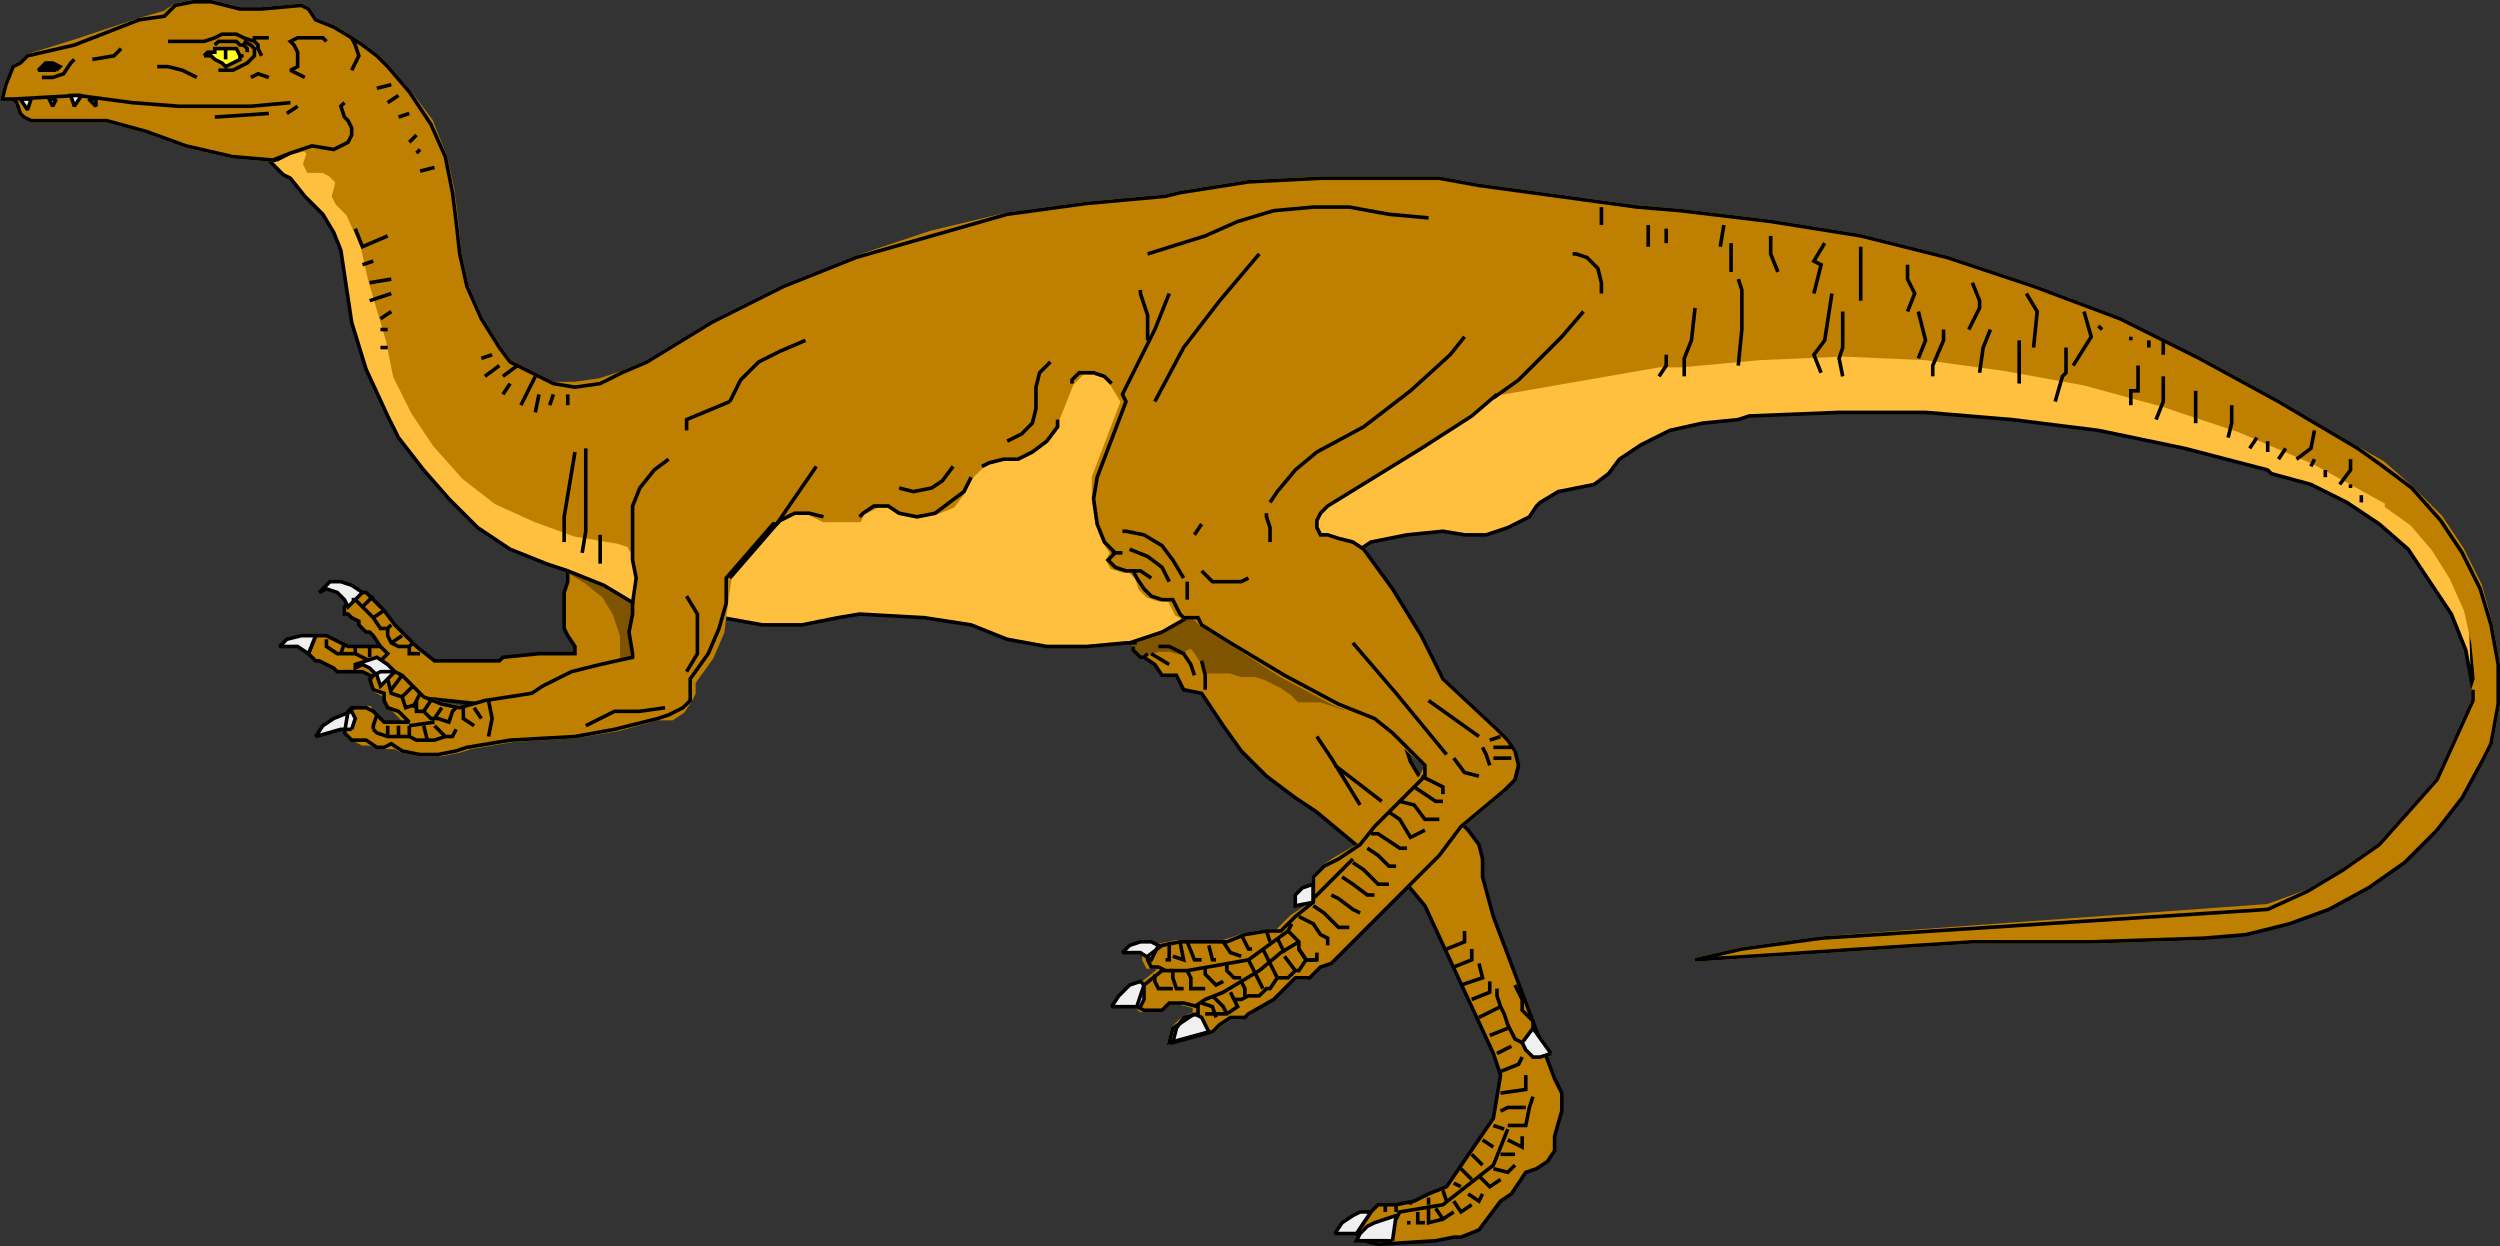
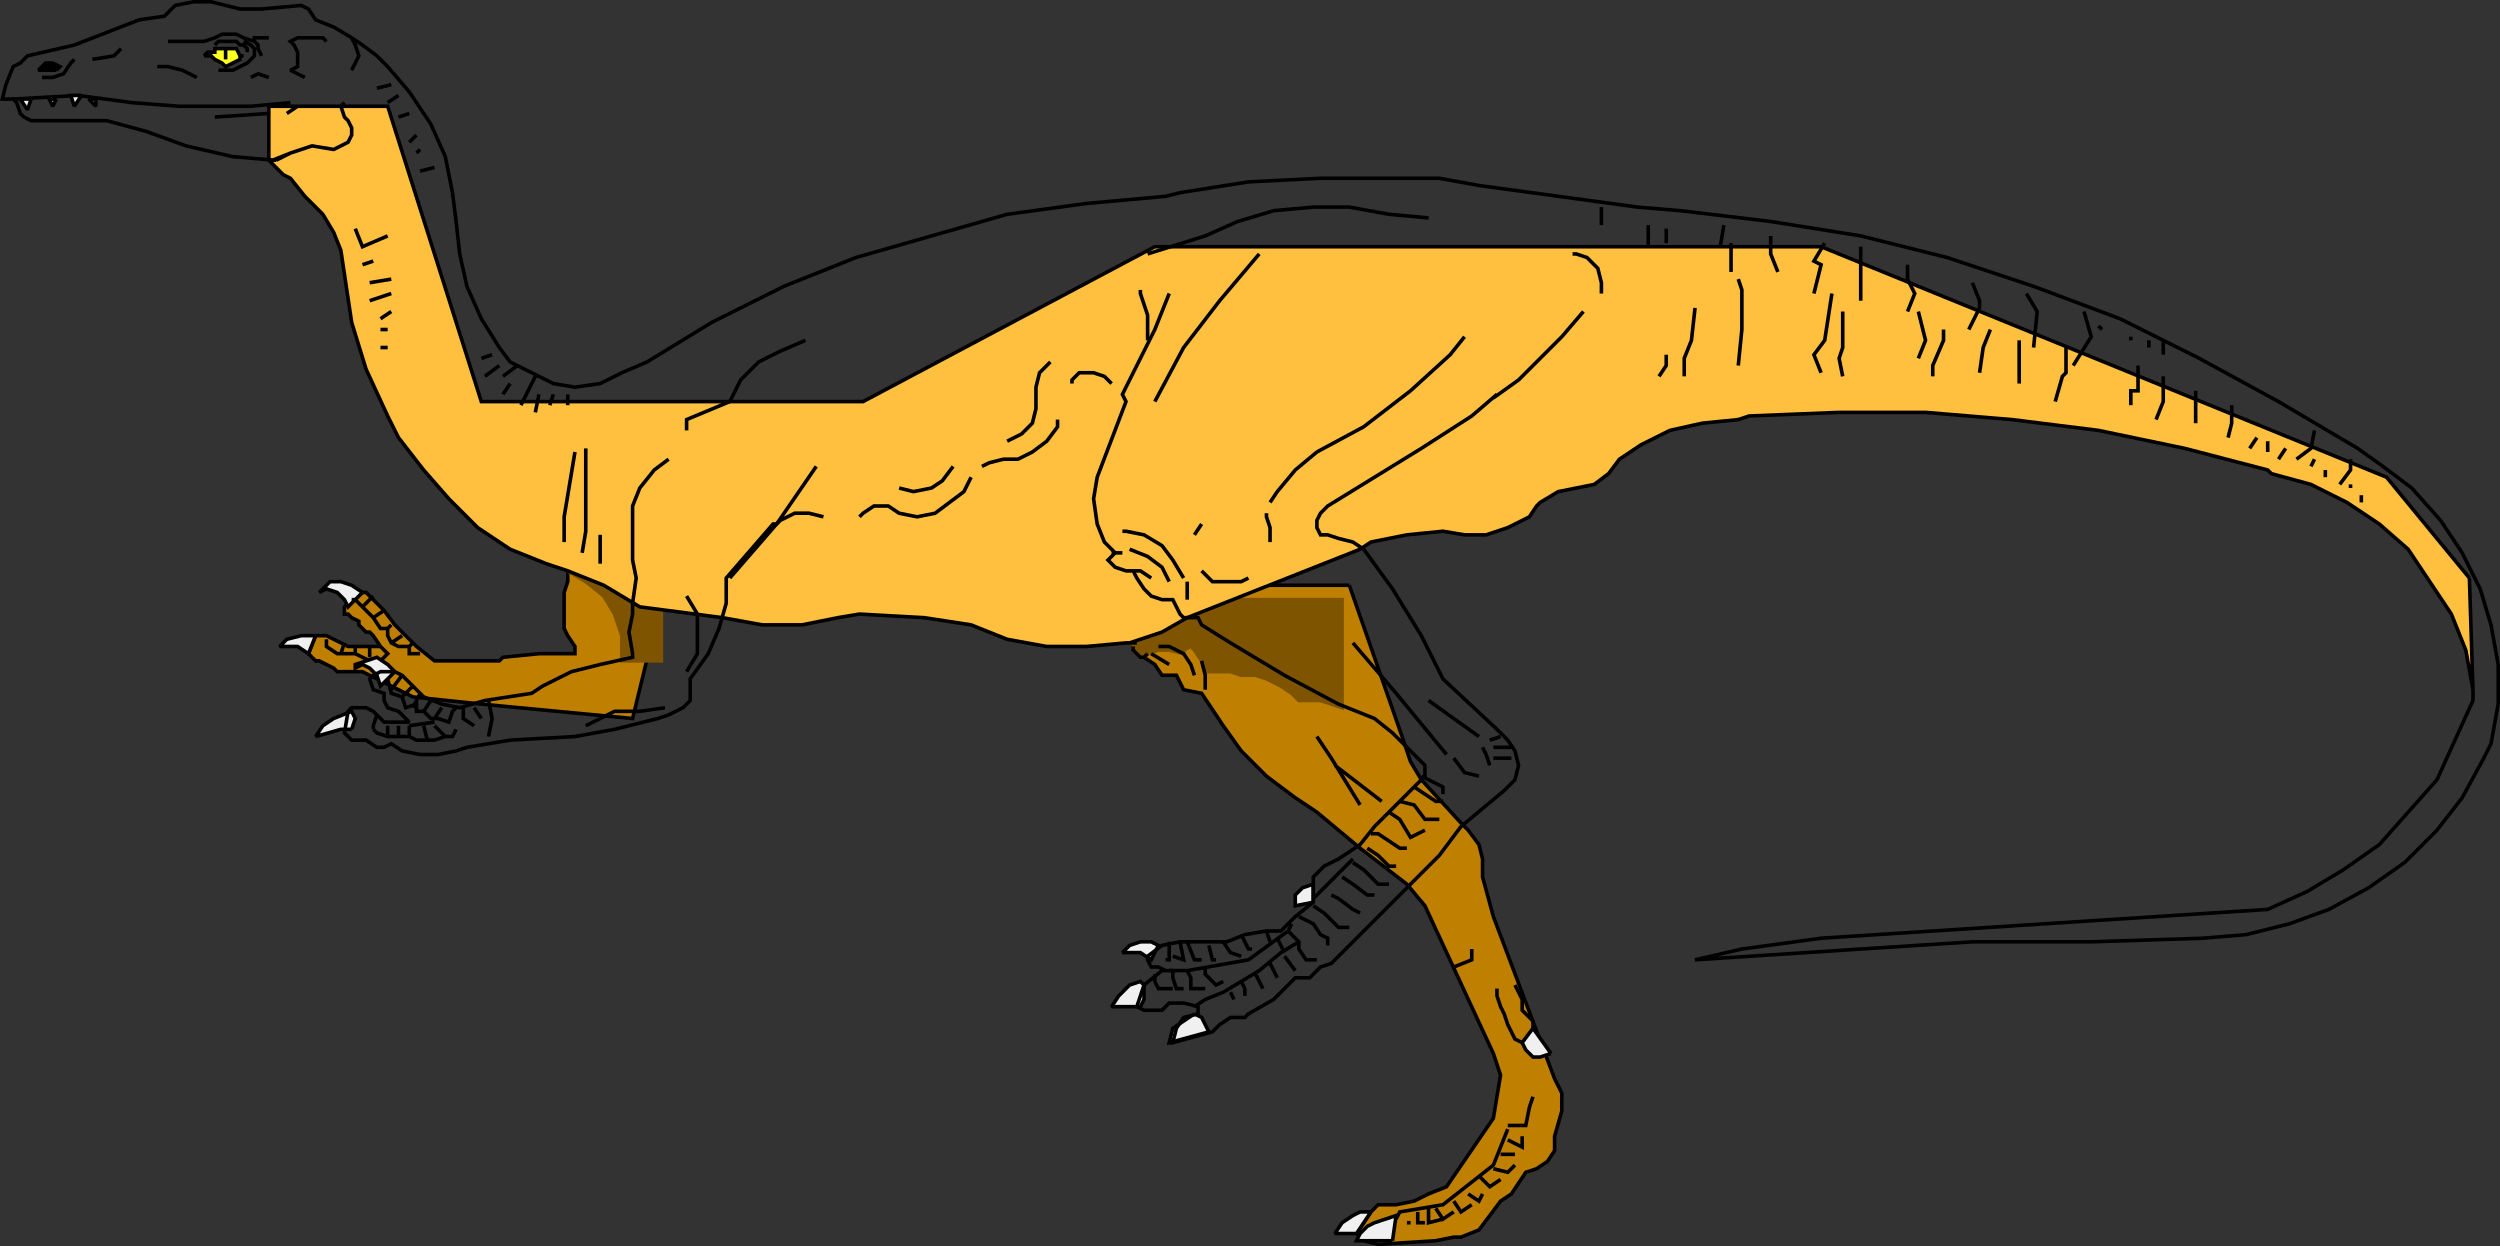
<svg xmlns="http://www.w3.org/2000/svg" width="694.14" height="346.004" version="1.2">
  <rect width="100%" height="100%" fill="#333333" stroke="none" />
  <g fill="none" fill-rule="evenodd" stroke="#000" stroke-miterlimit="2" font-family="'Sans Serif'" font-size="12.5" font-weight="400">
    <path fill="#bf7f00" d="m374.64 162.5 15 43 2 6 3 5 11 12 2 2 3 4 1 4v5l3 11 17 45 2 4v5l-2 7v4l-2 3-3 2-3 1-4 6-3 2-6 8-5 2h-2l-5 1-16 1-4-1-2-2 4-6 2-2h5l5-1 4-2 5-2 13-19 2-12-2-6-19-41-5-6-13-10-12-10-6-4-8-6-7-7-5-7-6-9-5-1-2-4h-4l-2-3-3-2h-1l-1-1-1-1v-1l1-1v-16h59m-241 33 42 4 10-41h-28v3l-1 3v10l1 2 2 3v2h-10l-10 1-1 1h-18l-5-4-6-6-3-4-3-3-1-1-1-1h-1l-2 1-3 3v2h1l1 1 2 1v1l2 2h1l1 1 2 3h-9l-6-3h-3l-2 5 1 1 1 1h1l2 1 2 1 1 1h7l2 1 12 6 19 2" vector-effect="non-scaling-stroke" />
    <path fill="#7f5400" stroke="#7f5400" d="M314.64 179.5v1l1 1 1 1h1l1-1 3-1h3l4 1v-1l2-1 1 1 2 3 1 3h7l3 1h4l3 1 4 2 3 2 2 2h6l3 1 3 1v-30h-58v13m-131-24v28h-11v-7l-2-6-3-5-5-4-5-3 26-3" vector-effect="non-scaling-stroke" />
    <path fill="#ffbf3f" d="m685.64 160.5-23-28-157-64h-185l-81 43h-106l-26-82h-33v15l4 4 2 1 4 5 3 3 2 2 3 5 2 5 3 20 4 13 6 13 3 6 7 9 7 8 8 8 9 6 10 4 6 2 10 4 10 6 23 3 11 2h11l10-2 6-1 18 1 13 2 10 4 11 2h11l11-1h3-2l9-3 7-4 48-19 3-2 10-2 10-1 6 1h6l6-2 6-3 2-3 1-1 5-3 5-1 5-1 4-3 3-4 6-4 8-4 9-2 10-1 3-1 25-1h24l24 2 24 3 24 5 23 6 1 1 11 3 10 5 9 6 8 7 6 9 6 9 4 10 2 11-1-31" vector-effect="non-scaling-stroke" />
-     <path fill="#bf7f00" stroke="#bf7f00" d="m687.64 188.5-1-10-2-9-4-9-5-8-6-7-7-5v-1l-20-11-21-9-21-7-22-6-22-4-22-3-23-1-23 1-22 2h-6l-46 8-7 6-14 9-26 16-2 2-1 2 1 2 1 2h1l4 1 4 1 3 2 7 11 8 13 7 12 15 14 3 3 2 3v4l-1 4-2 3-12 10-7 8-8 8-11 11-11 11-3 1-1 2-2 1h-3l-7 6-6 4-2 1h-3l-3 2-2 2-12 3 1-4 3-3 3-1v-2l-4-1h-4l-1 2h-6l-1-1v-3l1-3 5-4h3-1l-3-1h-2l-1-2v-1l4-3 5-1h13l6-2 6-1h3l4-4 6-4v-7l3-3 3-2 7-4 3-5 5-4 9-10 1-2v-1l-1-1-9-8-5-4-10-4-15-8-14-9-8-5-2-2h-3l-2-1-2-4h-3l-3-1-2-2-1-3-2-2h-2l-3-1-1-2 1-2-2-3-2-5-1-7v-6l8-21-3-5-2-2-3-1h-3l-3 3-4 10v2l-3 4-4 3-4 2h-4l-4 1-2 1-3 3-2 4-3 4-5 2-5 1-5-1-3-2h-3l-4 2-1 2h-10l-4-2h-4l-4 2-1 1-13 15-1 7-1 8-3 7-5 7v3l-1 2-2 3-3 2h-4l-11 3-12 2-17 1-12 2-3 1-5 1h-6l-5-1-2-1h-4l-3-1h-2l-2-1-2-1v-1l1-5 1-1 2-1h2l1 2 4 3h6l-3-3-2-2-1-2v-1l-4-2v-2l1-2 2-1h3l3 1 1 2 4 4 5 2 6 1 7-2 13-2 3-2 8-4 8-2 9-1-1-2v-10l1-4 1-7-2-5v-2l-1-2-3-1-12-2-11-4-11-5-9-7-8-9-6-9-5-10-2-10-5-17-2-9-4-9-1-1-2-2-1-2 1-4-2-2-2-1h-4l-1-2 1-3-1-1-4 1-5 2h1l-12-1-13-3-11-4-11-3h-21l-2-1-1-1-1-3-1-1h-3l1-4 2-5 2-1 2-2 13-4 18-6 7-2 3-2 5-1h5l4 1 4 1h6l11-1 2 1 2 3 5 2 5 3 3 2 4 3 3 3 6 7 6 8 4 10 2 9 1 8 1 10 2 9 4 9 5 8 3 4 6 3 6 3h6l7-1 6-2 7-3 18-11 20-10 20-8 21-7 21-5 22-3 22-2 4-1 19-3 20-1h33l11 2 44 6 12 1 25 3 25 4 24 6 24 8 24 9 22 11 22 12 22 13 7 4 8 7 8 8 6 9 5 10 3 11 2 11v11l-2 11-2 4-6 10-7 10-9 8-10 7-11 6-11 5-12 2-12 2-31 1h-33l-31 2-46 3 13-3 22-3 124-9 11-4 10-6 10-7 8-9 8-9 5-11 5-11v-3l1-3" vector-effect="non-scaling-stroke" />
    <path fill="#ffff21" d="m56.64 15.5 1-1h2v-1h6l1 2h1-1v1l-2 1-2 1-1-1-2-1-1-1h-2" vector-effect="non-scaling-stroke" />
    <path d="m3.64 27.5 18-1 15 2 13 1h20l11-1m-21 4 15-1m5 0 3-2m-71-8h3l3-1 2-3 1-1m5 0 6-1 2-2" vector-effect="non-scaling-stroke" />
    <path fill="#000" d="m15.64 19.5 1-1-2-1h-2l-2 2h5" vector-effect="non-scaling-stroke" />
    <path d="m54.64 21.5-4-2-4-1h-3m26 3 2-1 3 1m-28-10h10l3-1 2-1h4l2 1 3 1v-1h4m-4 1 1 1v1l1 2m-5-4 2 1 1 1v2l-1 1-1 1-2 1-2 1h-4" vector-effect="non-scaling-stroke" />
    <path d="m59.64 12.5 1-1h5l1 1h1l1 1v1m-6-1v3m35 3 1-2 1-2-1-3-1-2m8 86h2m-2-5h2m-2-3 3-2m-6-3 6-2m-6-3 6-1m-8-4 3-1m-5-9 2 5 7-3m9-18 4-1m-5-4 1-1m-3-2 2-2m-5-5 3-1m-6-3 3-2m-6-2 4-1m40 81-4 8m-1-11-4 3m-3-6-3 1m5 2-4 3m7 2-2 3m10 0-1 5m5-5-1 3m5-3v3m239-52-11-1-11-2h-10l-11 1-10 3-9 4-16 5m31 0-11 13-10 13-8 15m45 14 13-7 13-10 11-10 4-5m-41 32-6 5-5 6-2 3m92-58v-3l-1-4-3-3-3-1h-1m-118 24v-7l-2-6v-1m-88 63-4-1h-4l-4 2-1 1m93-39-2-2-3-1h-4l-2 2v1m-48 29 4 1 5-1 3-2 3-4m-108 21v-7l3-18m2 28 1-6v-23m4 32v-8m278-91v5m13 0v6m5-5v4m16-5-1 6m3-1v8m11-10v5l2 5m13-8-3 5 2 1-2 8m13-13v15m13-10v4l2 4-2 5m18-8 2 5v2l-3 6m16-10 3 5-1 10m14-10 2 7-5 8m7-11 1 1m8 2v1m5 0v2m4-2v4m-140 6 2-3v-3m5 6v-5l2-5 1-9m12 16 1-10v-11l-1-3m23 26-2-5 3-4 2-13m3 23-1-5 1-3v-10m21 13 2-5-2-8m4 18v-3l3-7v-3m10 12 1-7 2-5m8 15v-12m10 17 2-7 1-1v-7m18 16v-4h2v-7m5 15 2-5v-7m9 13v-9m9 13 1-4v-5m5 12 2-3m3 4v-3m3 5 2-3m3 3 4-3 1-5m-1 10 1-2m3 5v-2m4 4 3-4v-3m0 8v-1m3 5v-2m-465-18v-3l12-5m21-17-7 3-6 3-5 5-3 6m0 49 13-15m-25 41 3-5v-11l-3-5m79-33-2 4-4 3-4 3-5 1-5-1-3-2h-4l-3 2-1 1m55-27v2l-3 4-4 3-4 2h-4l-4 1-2 1m19-29-3 3-1 4v6l-1 4-3 3-4 2m-117 79 8-4h7l7-1" vector-effect="non-scaling-stroke" />
    <path fill="#f0f0f0" d="M364.64 250.5v-5l-3 1-2 2v3l5-1m-50 14h2l3 2 2-4-2-1h-3l-3 1-2 2h3m3 10v-1l-1-1-3 1-3 3-2 3h8l1-2v-3m-217-110-3-2-3-1h-3l-3 3 2-1 3 1 2 2 1 2 4-4m-13 12h-4l-4 1-2 2h5l3 2 2-5" vector-effect="non-scaling-stroke" />
    <path d="m333.64 158.5 3 3h8l2-1m6-10v-4l-1-3v-1m-20 6 2-3m-5 15-3-5-3-4-5-3-5-1h-1m18 14v5m-5-5-2-4-4-3-5-2m-5 1h3m3 5h2l3 2m15 31v-4l-1-4m-2 4-1-3-2-3-4-2h-3m-2 2 5 3m53 39-8-13-4-6m5 8 13 10m-8-44 12 14 14 17m-5-15 14 10m-7 6 3 4 4 1m3-3-1-3-1-2m2-2 3-1m-2 3h5m-5 3h5m-25 5 6 3v2m-8-2 6 4h2m-12 0 4 1 3 4h4m-14-2 3 2 3 5 4-2m-15 1h2l6 4h2m-11 0 3 2 3 3h2m-12-1 3 2 4 4h3m-13-2 3 2 4 3h2m-12 0 2 1 4 3 2 1m-13-2 3 2 4 4h3m-14-3 4 2 2 3 2 1v2m-11-4 3 3v2l2 3h3m-11-6 2 4m2-8-1 2-11 8-17 3h-5" vector-effect="non-scaling-stroke" />
    <path d="m360.64 261.5-5 3-6 5-10 6-5 2-3 2m33-30 11-11m-51 23v5h-1m2-1 3 1-1-5m2 0 2 5h2m2-4 1 4h1m2-5 2 3 3 1m0-6 2 4h1m4-5 1 3m-32 9v2l1 2h4m0-5v2l1 3h2m1-5 1 2v3h4m0-6v2l2 2 1 1 2-1" vector-effect="non-scaling-stroke" />
-     <path d="M340.64 267.5v2l2 2h2m2-5 2 4m2-7 2 4m-16 9 1 1 2 2 1 2m-7-3 3 1 1 3m23-19 2 3h2m37-3 5-2v-3m-1 15 6-2-1-4m-2 10 5-2v-3m-3 10 6-3m-3 8 5-2m-3 7 4-2m-3 7 5-2 1-2m-6 10 7-1v-4m-7 10 2-1h5" vector-effect="non-scaling-stroke" />
    <path d="M418.64 312.5h5l1-5 1-3m-7 12 4 2v-3m-6 5h4m-6 4 4 1 2-2m-10 3 3 3 3-2m-9 4 3 2 1-2m-8 2 2 3 3-2m-10 1 2 3 3-2m-7-1v4l4-1m-7-2v3h2m-4 0h-1m-274-158h-3v-2h-3l-2-1-1-2v-2h-2l-2-3-1-1-2-2-2-2h-1m-7 11v2l3 2h5l4 2h3l2-2-2-2m-7 0v2m4 1v-3m-2-11 3-3m0 6 3-2m1 5 1-1m0 5 3-2m2 3 1-1m-20 3 1-3m308 90 5-2v-3" vector-effect="non-scaling-stroke" />
    <path fill="#f0f0f0" d="m430.64 292.5-3 1h-2l-2-2-1-2 3-4 5 7" vector-effect="non-scaling-stroke" />
    <path d="m422.64 289.5-2-1-2-4-1-3-1-2-1-3v-2m10 11v-2l-3-3v-3l-2-4" vector-effect="non-scaling-stroke" />
    <path fill="#f0f0f0" d="m15.64 27.5-1 2-1-2h2m-7 0-1 3-2-3h3m14-1-2 3-1-3h3m4 1v2l-2-2h2" vector-effect="non-scaling-stroke" />
    <path d="m84.64 21.5-2-1-2-1 2-1v-4l-1-2-1-1 2-1h7l1 1" vector-effect="non-scaling-stroke" />
    <path fill="#f0f0f0" d="M376.64 342.5h-6l2-3 3-2 2-1h3l-4 6m-45-61-3 2-3 2-1 4 11-3-2-4-2-1" vector-effect="non-scaling-stroke" />
    <path d="m418.64 313.5-4 10-14 11-12 2-1 2" vector-effect="non-scaling-stroke" />
    <path fill="#f0f0f0" d="M386.64 344.5h-10l1-2 2-2 2-1 6-2-1 7" vector-effect="non-scaling-stroke" />
    <path d="M314.64 179.5v1l1 1 1 1h1l1-1m23 94 1 2m2-5 1 2v2m3-6 2 4m2-7 2 4m2-6 3 4" vector-effect="non-scaling-stroke" />
-     <path d="M334.64 281.5h6l3-2-1-2h2l2-1h3l2-2h1l2-3h3l2-2h1l2-3h3v-2m19 70v2m3-2v2m4-3v1m5-2v2m7-6 2 1m0-5 3 3m0-7 3 3m0-7 3 2m0-6 3 1m-17 17 1 3" vector-effect="non-scaling-stroke" />
    <path fill="#f0f0f0" d="M97.64 202.5h-3l-7 2 2-3 3-2 5-2 1 2-1 3m12-16-2-2-3-2-3 1-3 1v1l2-1 2 1 2 2 1 3 4-4" vector-effect="non-scaling-stroke" />
    <path d="m135.64 204.5 1-5-1-5m-2 5-2-3m0 5-3-2v-3m-25 6 1 1 3 1h6l2 1h5l3-1h2l1-2m-22-4-1 3v1m4-1v3m3-3v3m3-3v3m4-3 1 4m5-1-3-3m6-5-1 1-1 3-3-1h-2l-2-2h-2v-2l-3 1-1-3-3-1-1-4m15 8-2 3m-1-5-2 3m-1-5-2 4m0-6-3 3m0-6-3 4m5 10 7-1" vector-effect="non-scaling-stroke" />
    <path d="m185.64 127.5-4 3-4 5-2 5v15l1 5-1 7v3l-1 5 1 6v1l-9 2-8 2-8 4-3 2-13 2-7 2-5-1-5-2-4-4-2-2-2-1h-4l-2 1-1 1 1 3 3 1v2l1 2 3 1 3 3h-7l-3-3-2-1h-4l-1 1-1 6 1 1 1 1h4l3 2h2l2-1 3 2 5 1h5l5-1 3-1 12-2 18-1 11-2 12-3 3-1 4-2 2-2v-6l5-7 3-7 2-7v-7l13-15h1l11-16m213-43-6 7-12 12-7 5 1-1-7 6-14 9-26 16-2 2-1 2v2l1 2h2l3 1 4 1 3 2 8 11 8 13 6 12 15 14 3 3 2 3 1 4-1 4-3 3-12 10-6 8-8 8-11 11-11 11-3 1-2 2-1 1h-4l-6 6-7 4-1 1h-4l-3 2-2 2-11 3 1-4 2-3 4-1v-2l-4-1h-4l-2 2h-5l-2-1 1-3 1-3 5-4h3-2l-2-1h-2l-1-2v-1l4-3 5-1h13l5-2 6-1h4l4-4 5-4v-7l3-3 4-2 6-4 4-5 4-4 10-10v-3l-1-1-8-8-5-4-10-4-15-8-15-9-8-5-1-2h-4l-1-1-2-4h-3l-3-1-2-2-2-3-1-2h-2l-3-1-2-2 2-2-3-3-2-5-1-7 1-6 8-21-1-2 9-18 4-10" vector-effect="non-scaling-stroke" />
    <path d="M686.64 191.5v3l-5 11-5 11-8 9-8 9-10 7-10 6-11 5-124 8-22 3-13 3 46-3 31-2h33l31-1 12-1 12-3 11-4 11-6 10-7 9-9 7-9 6-11 2-4 2-11v-11l-2-11-3-10-5-10-6-9-8-9-8-6-7-5-22-13-22-12-22-11-24-9-24-8-24-6-25-4-25-3-12-1-44-6-11-2h-33l-20 1-19 3-4 1-22 2-22 3-21 6-21 6-20 8-20 10-18 11-7 3-6 3-7 1-6-1-6-3-6-3-3-4-5-8-4-9-2-9-1-9-1-8-2-10-4-9-6-9-6-7-3-3-4-3-3-2-5-3-5-2-2-3-2-1-11 1h-6l-4-1-4-1h-5l-5 1-3 3-7 1-18 7-13 3-2 2-2 1-2 5-1 4h3l1 1 1 3 1 1 2 1h21l11 3 11 4 13 3 12 1h-1l5-2-4 2 4-2 6-2 6 1 2-1 2-1 1-2v-2l-1-2-1-1-1-3 1-1" vector-effect="non-scaling-stroke" />
  </g>
</svg>